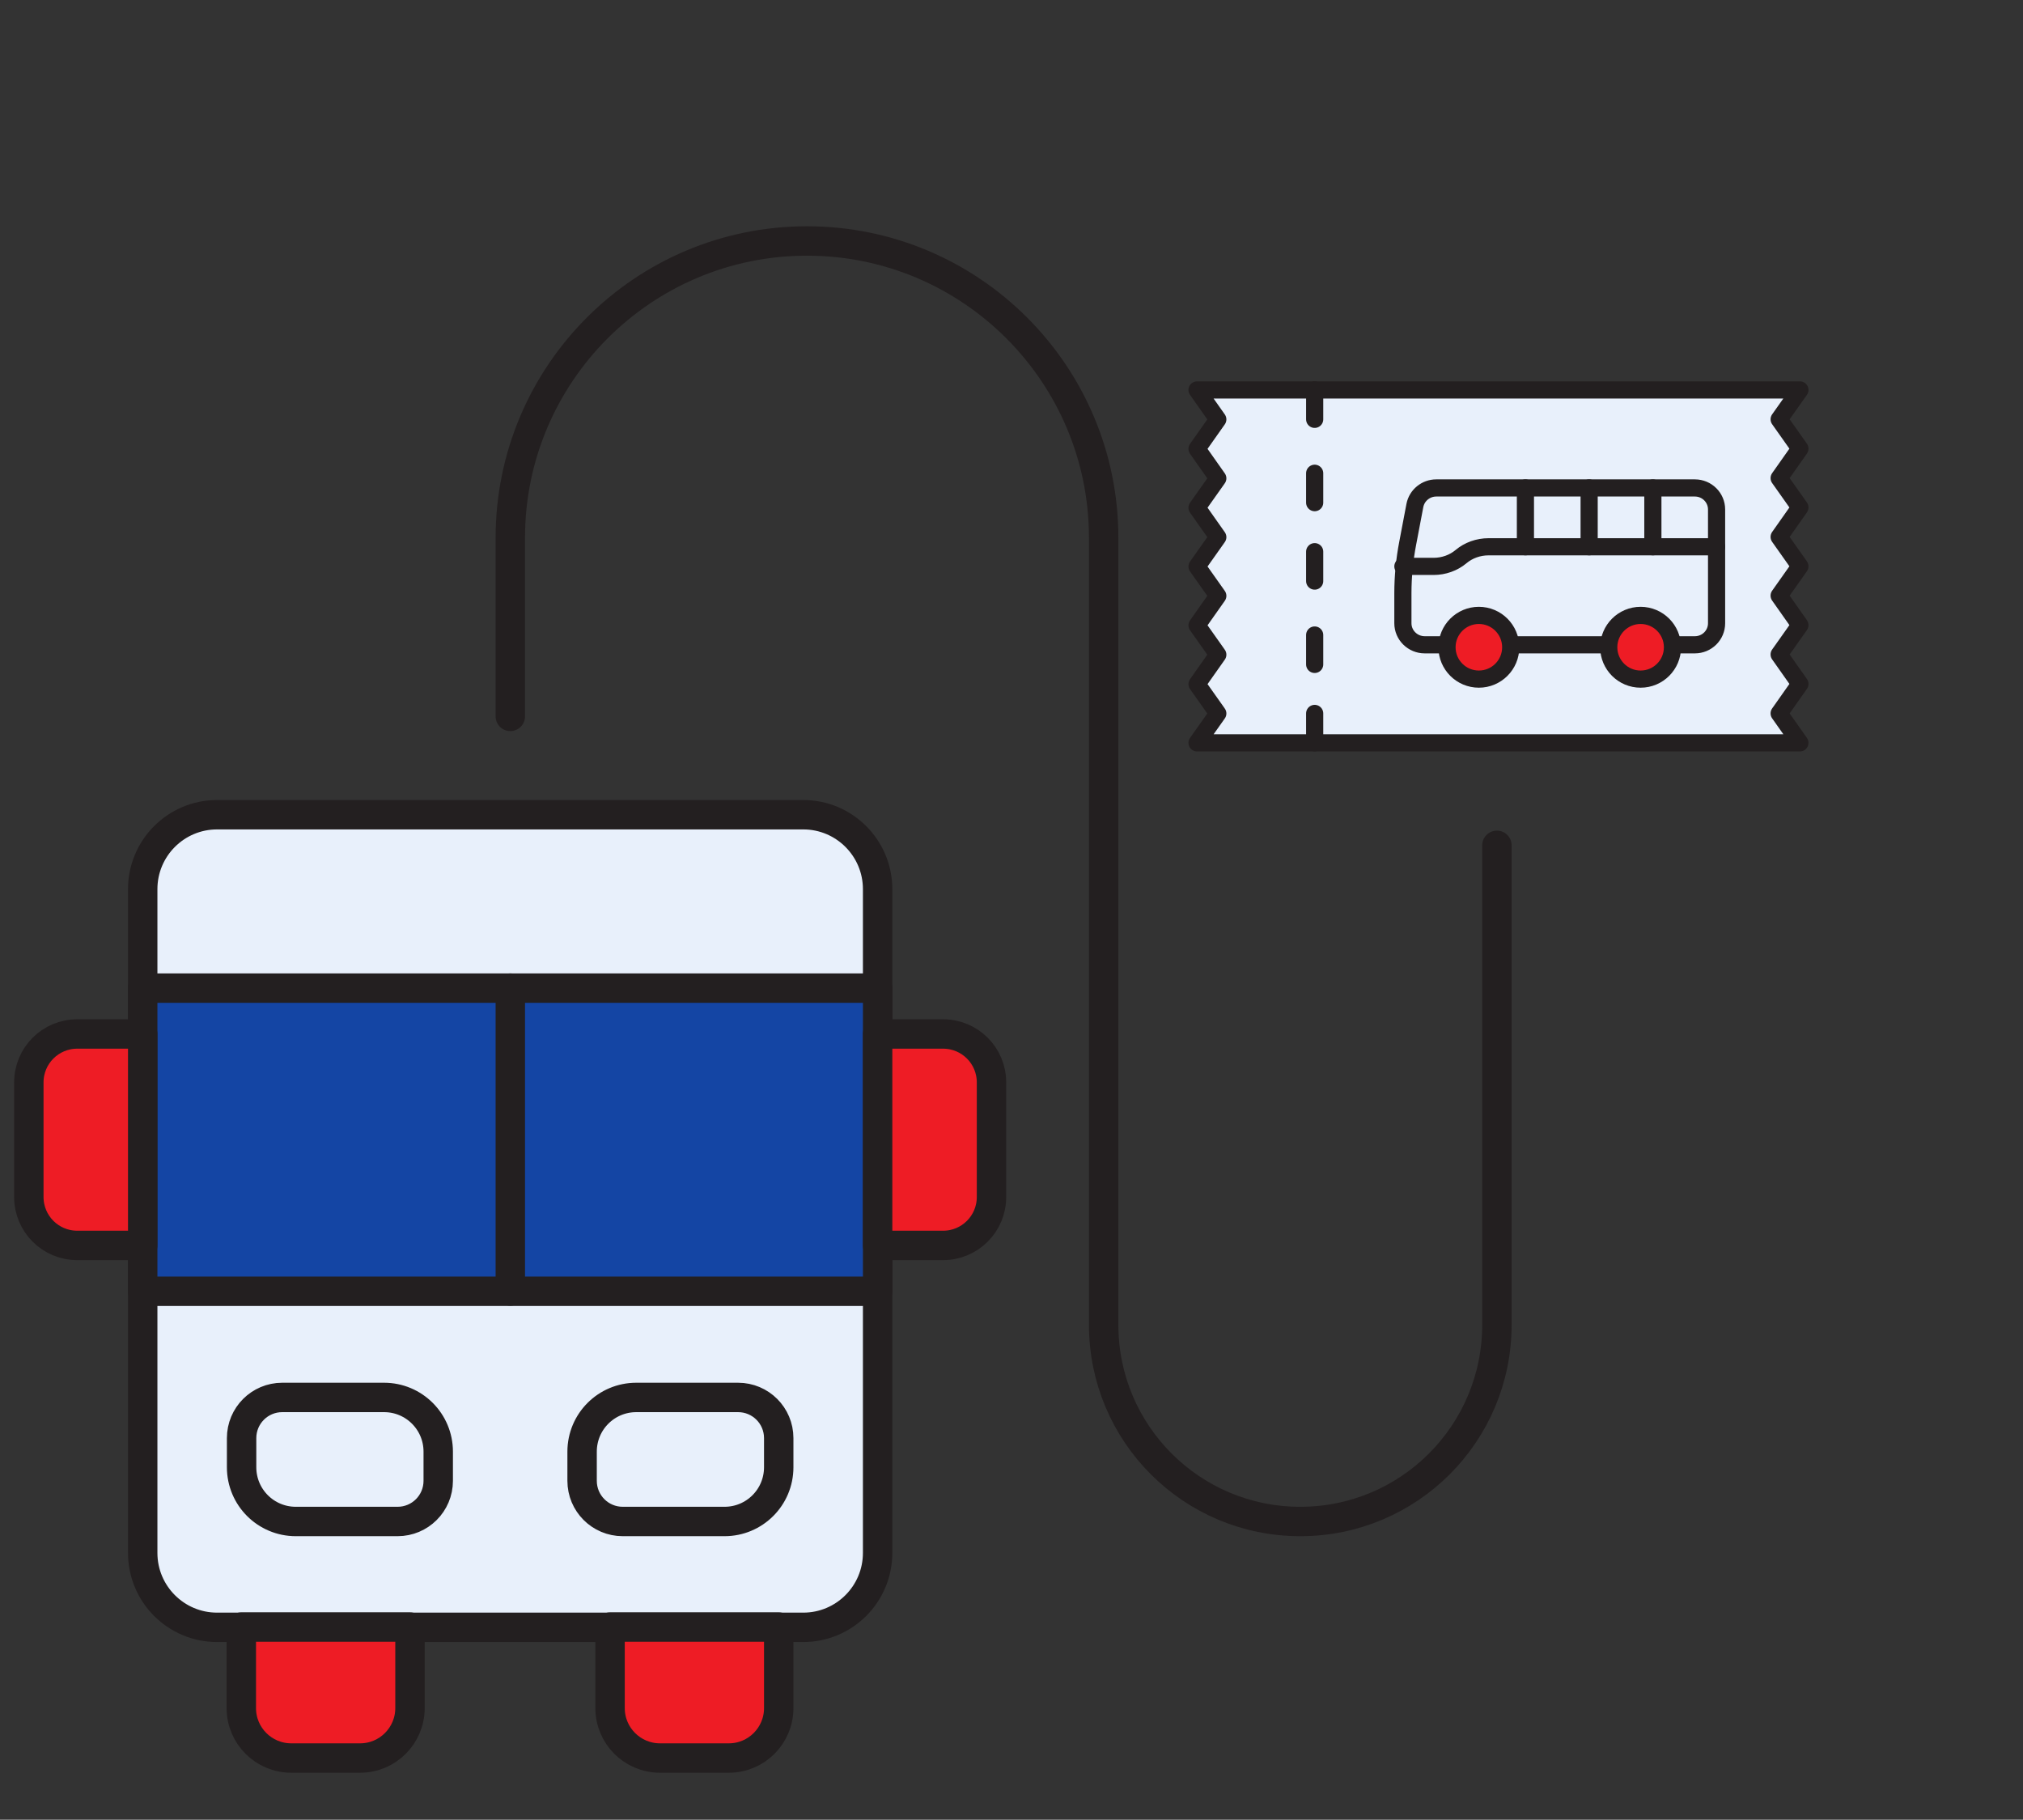
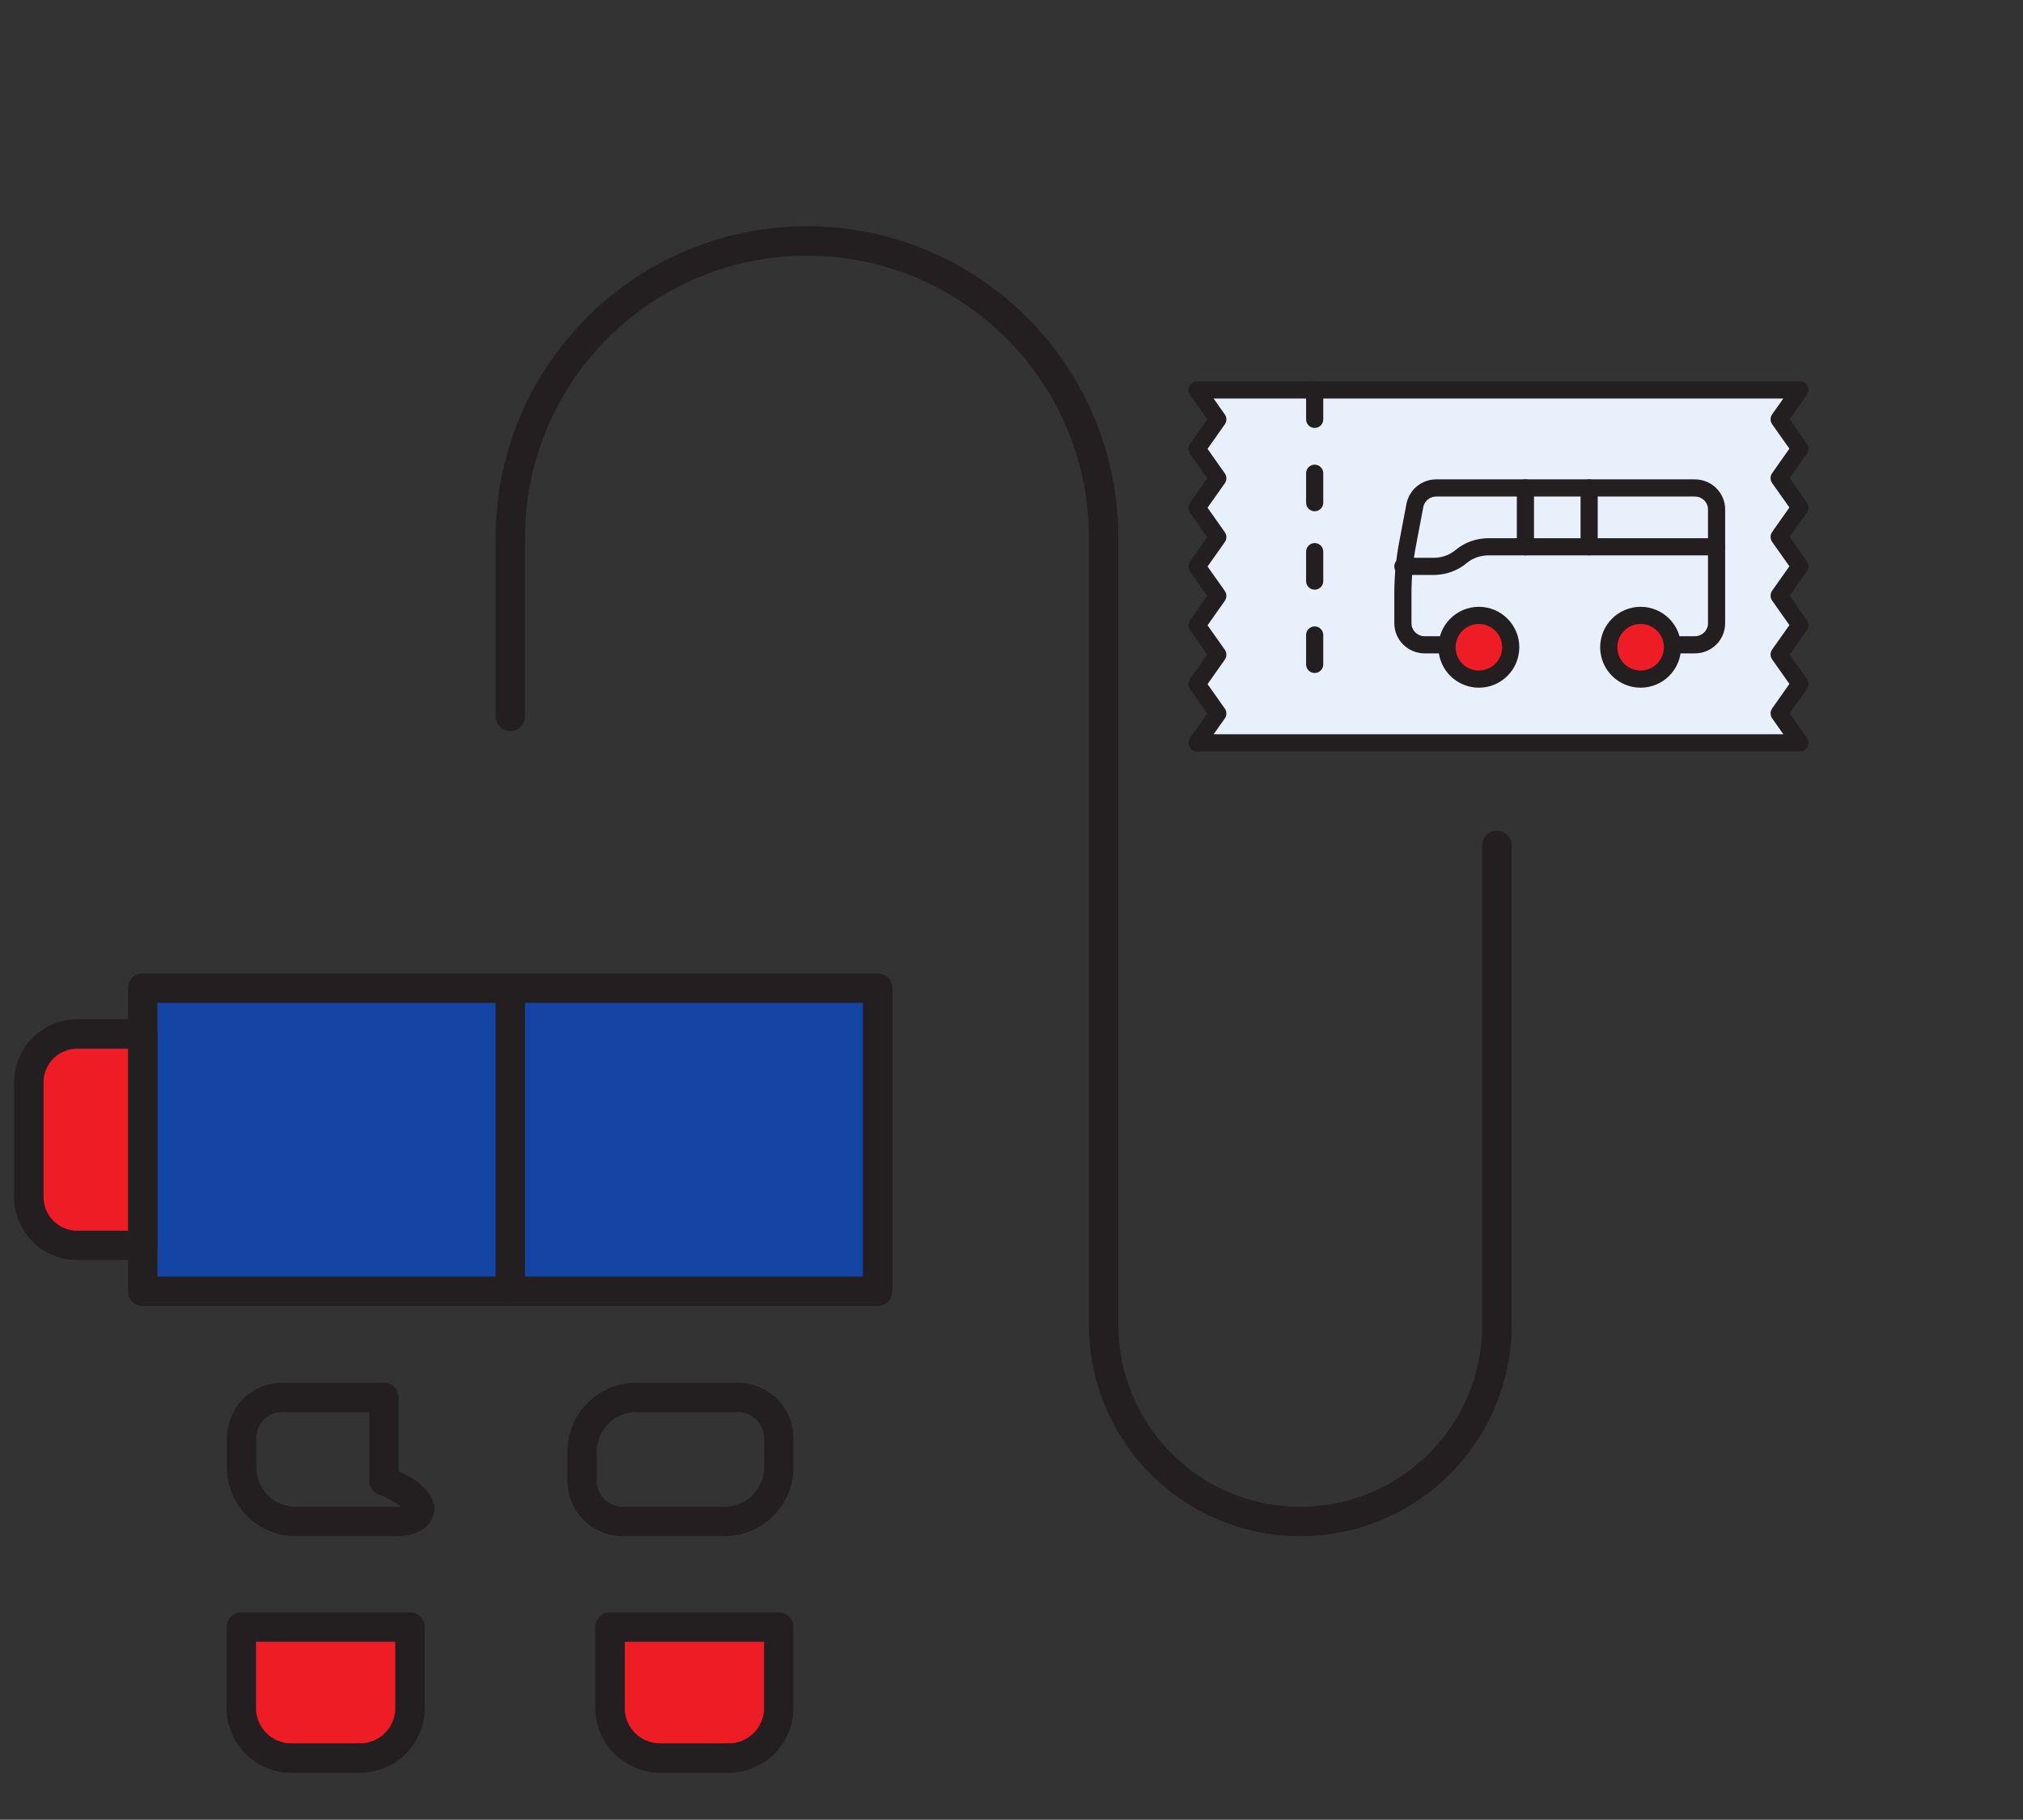
<svg xmlns="http://www.w3.org/2000/svg" width="189" height="170" viewBox="0 0 189 170" fill="none">
  <rect x="0" y="0" width="189" height="170" fill="#333333" stroke="none" />
-   <path d="M75.043 76.111H20.282C16.445 76.111 13.333 79.224 13.333 83.064V145.074C13.333 148.914 16.445 152.026 20.282 152.026H75.043C78.881 152.026 81.992 148.914 81.992 145.074V83.064C81.992 79.224 78.881 76.111 75.043 76.111Z" fill="#E8F0FB" stroke="#231F20" stroke-width="2.747" stroke-linecap="round" stroke-linejoin="round" />
  <path d="M81.992 92.309H13.333V120.632H81.992V92.309Z" fill="#1445A4" stroke="#231F20" stroke-width="2.747" stroke-linecap="round" stroke-linejoin="round" />
  <path d="M47.676 92.309V120.605" stroke="#231F20" stroke-width="2.747" stroke-linecap="round" stroke-linejoin="round" />
-   <path d="M26.37 130.549H35.878C38.68 130.549 40.942 132.813 40.942 135.615V138.337C40.942 140.439 39.245 142.137 37.144 142.137H27.636C24.835 142.137 22.572 139.873 22.572 137.07V134.349C22.572 132.247 24.269 130.549 26.37 130.549Z" stroke="#231F20" stroke-width="2.747" stroke-linecap="round" stroke-linejoin="round" />
+   <path d="M26.37 130.549H35.878V138.337C40.942 140.439 39.245 142.137 37.144 142.137H27.636C24.835 142.137 22.572 139.873 22.572 137.07V134.349C22.572 132.247 24.269 130.549 26.37 130.549Z" stroke="#231F20" stroke-width="2.747" stroke-linecap="round" stroke-linejoin="round" />
  <path d="M67.689 142.137H58.181C56.08 142.137 54.383 140.439 54.383 138.337V135.615C54.383 132.812 56.646 130.549 59.447 130.549H68.955C71.056 130.549 72.753 132.246 72.753 134.348V137.07C72.753 139.873 70.491 142.137 67.689 142.137Z" stroke="#231F20" stroke-width="2.747" stroke-linecap="round" stroke-linejoin="round" />
-   <path d="M81.992 96.594H88.106C90.612 96.594 92.632 98.615 92.632 101.121V111.82C92.632 114.326 90.612 116.347 88.106 116.347H81.992V96.594Z" fill="#EE1C25" stroke="#231F20" stroke-width="2.747" stroke-linecap="round" stroke-linejoin="round" />
  <path d="M7.219 96.594H13.333V116.347H7.219C4.714 116.347 2.694 114.326 2.694 111.82V101.121C2.694 98.615 4.714 96.594 7.219 96.594Z" fill="#EE1C25" stroke="#231F20" stroke-width="2.747" stroke-linecap="round" stroke-linejoin="round" />
  <path d="M22.572 152H38.303V159.573C38.303 162.133 36.228 164.235 33.643 164.235H27.205C24.646 164.235 22.545 162.16 22.545 159.573V152H22.572Z" fill="#EE1C25" stroke="#231F20" stroke-width="2.747" stroke-linecap="round" stroke-linejoin="round" />
  <path d="M57.023 152H72.753V159.573C72.753 162.133 70.679 164.235 68.093 164.235H61.656C59.097 164.235 56.996 162.16 56.996 159.573V152H57.023Z" fill="#EE1C25" stroke="#231F20" stroke-width="2.747" stroke-linecap="round" stroke-linejoin="round" />
  <path d="M47.676 66.924V50.242C47.676 34.935 60.094 22.512 75.393 22.512C90.692 22.512 103.11 34.935 103.11 50.242V123.759C103.11 133.919 111.325 142.138 121.48 142.138C131.635 142.138 139.85 133.919 139.85 123.759V78.97" stroke="#231F20" stroke-width="2.747" stroke-linecap="round" stroke-linejoin="round" />
  <path d="M113.774 66.654L111.834 63.912L113.774 61.16L111.834 58.417L113.774 55.665L111.834 52.922L113.774 50.18L111.834 47.427L113.774 44.685L111.834 41.932L113.774 39.18L111.834 36.428H168.157L166.218 39.17L168.157 41.913L166.218 44.665L168.157 47.408L166.218 50.16L168.157 52.903L166.218 55.645L168.157 58.398L166.218 61.14L168.157 63.892L166.218 66.645L168.157 69.397H111.834L113.774 66.654Z" fill="#E8F0FB" stroke="#231F20" stroke-width="1.603" stroke-linecap="round" stroke-linejoin="round" />
  <path d="M135.343 60.237H133.103C131.984 60.237 131.066 59.337 131.066 58.227V55.413C131.066 53.844 131.221 52.274 131.52 50.724L132.186 47.221C132.37 46.273 133.209 45.584 134.184 45.584H158.345C159.465 45.584 160.372 46.484 160.372 47.594V58.227C160.372 59.337 159.465 60.237 158.345 60.237H156.222" stroke="#231F20" stroke-width="1.603" stroke-linecap="round" stroke-linejoin="round" />
-   <path d="M150.299 60.238H141.14" stroke="#231F20" stroke-width="1.603" stroke-linecap="round" stroke-linejoin="round" />
  <path d="M122.824 36.428V39.175" stroke="#231F20" stroke-width="1.603" stroke-linecap="round" stroke-linejoin="round" />
  <path d="M122.824 51.537V54.285" stroke="#231F20" stroke-width="1.603" stroke-linecap="round" stroke-linejoin="round" />
  <path d="M122.824 44.211V46.958" stroke="#231F20" stroke-width="1.603" stroke-linecap="round" stroke-linejoin="round" />
  <path d="M122.824 59.322V62.07" stroke="#231F20" stroke-width="1.603" stroke-linecap="round" stroke-linejoin="round" />
-   <path d="M122.824 66.648V69.396" stroke="#231F20" stroke-width="1.603" stroke-linecap="round" stroke-linejoin="round" />
  <path d="M131.066 52.912H133.934C134.884 52.912 135.804 52.583 136.501 51.996C137.199 51.409 138.119 51.08 139.069 51.08H160.372" stroke="#231F20" stroke-width="1.603" stroke-linecap="round" stroke-linejoin="round" />
-   <path d="M154.42 45.584V51.079" stroke="#231F20" stroke-width="1.603" stroke-linecap="round" stroke-linejoin="round" />
  <path d="M142.514 45.584V51.079" stroke="#231F20" stroke-width="1.603" stroke-linecap="round" stroke-linejoin="round" />
  <path d="M148.467 45.584V51.079" stroke="#231F20" stroke-width="1.603" stroke-linecap="round" stroke-linejoin="round" />
  <path d="M138.164 63.443C139.808 63.443 141.14 62.11 141.14 60.467C141.14 58.823 139.808 57.49 138.164 57.49C136.52 57.49 135.188 58.823 135.188 60.467C135.188 62.11 136.52 63.443 138.164 63.443Z" fill="#EE1C25" stroke="#231F20" stroke-width="1.603" stroke-linecap="round" stroke-linejoin="round" />
  <path d="M153.275 63.443C154.919 63.443 156.251 62.11 156.251 60.467C156.251 58.823 154.919 57.49 153.275 57.49C151.631 57.49 150.298 58.823 150.298 60.467C150.298 62.11 151.631 63.443 153.275 63.443Z" fill="#EE1C25" stroke="#231F20" stroke-width="1.603" stroke-linecap="round" stroke-linejoin="round" />
</svg>